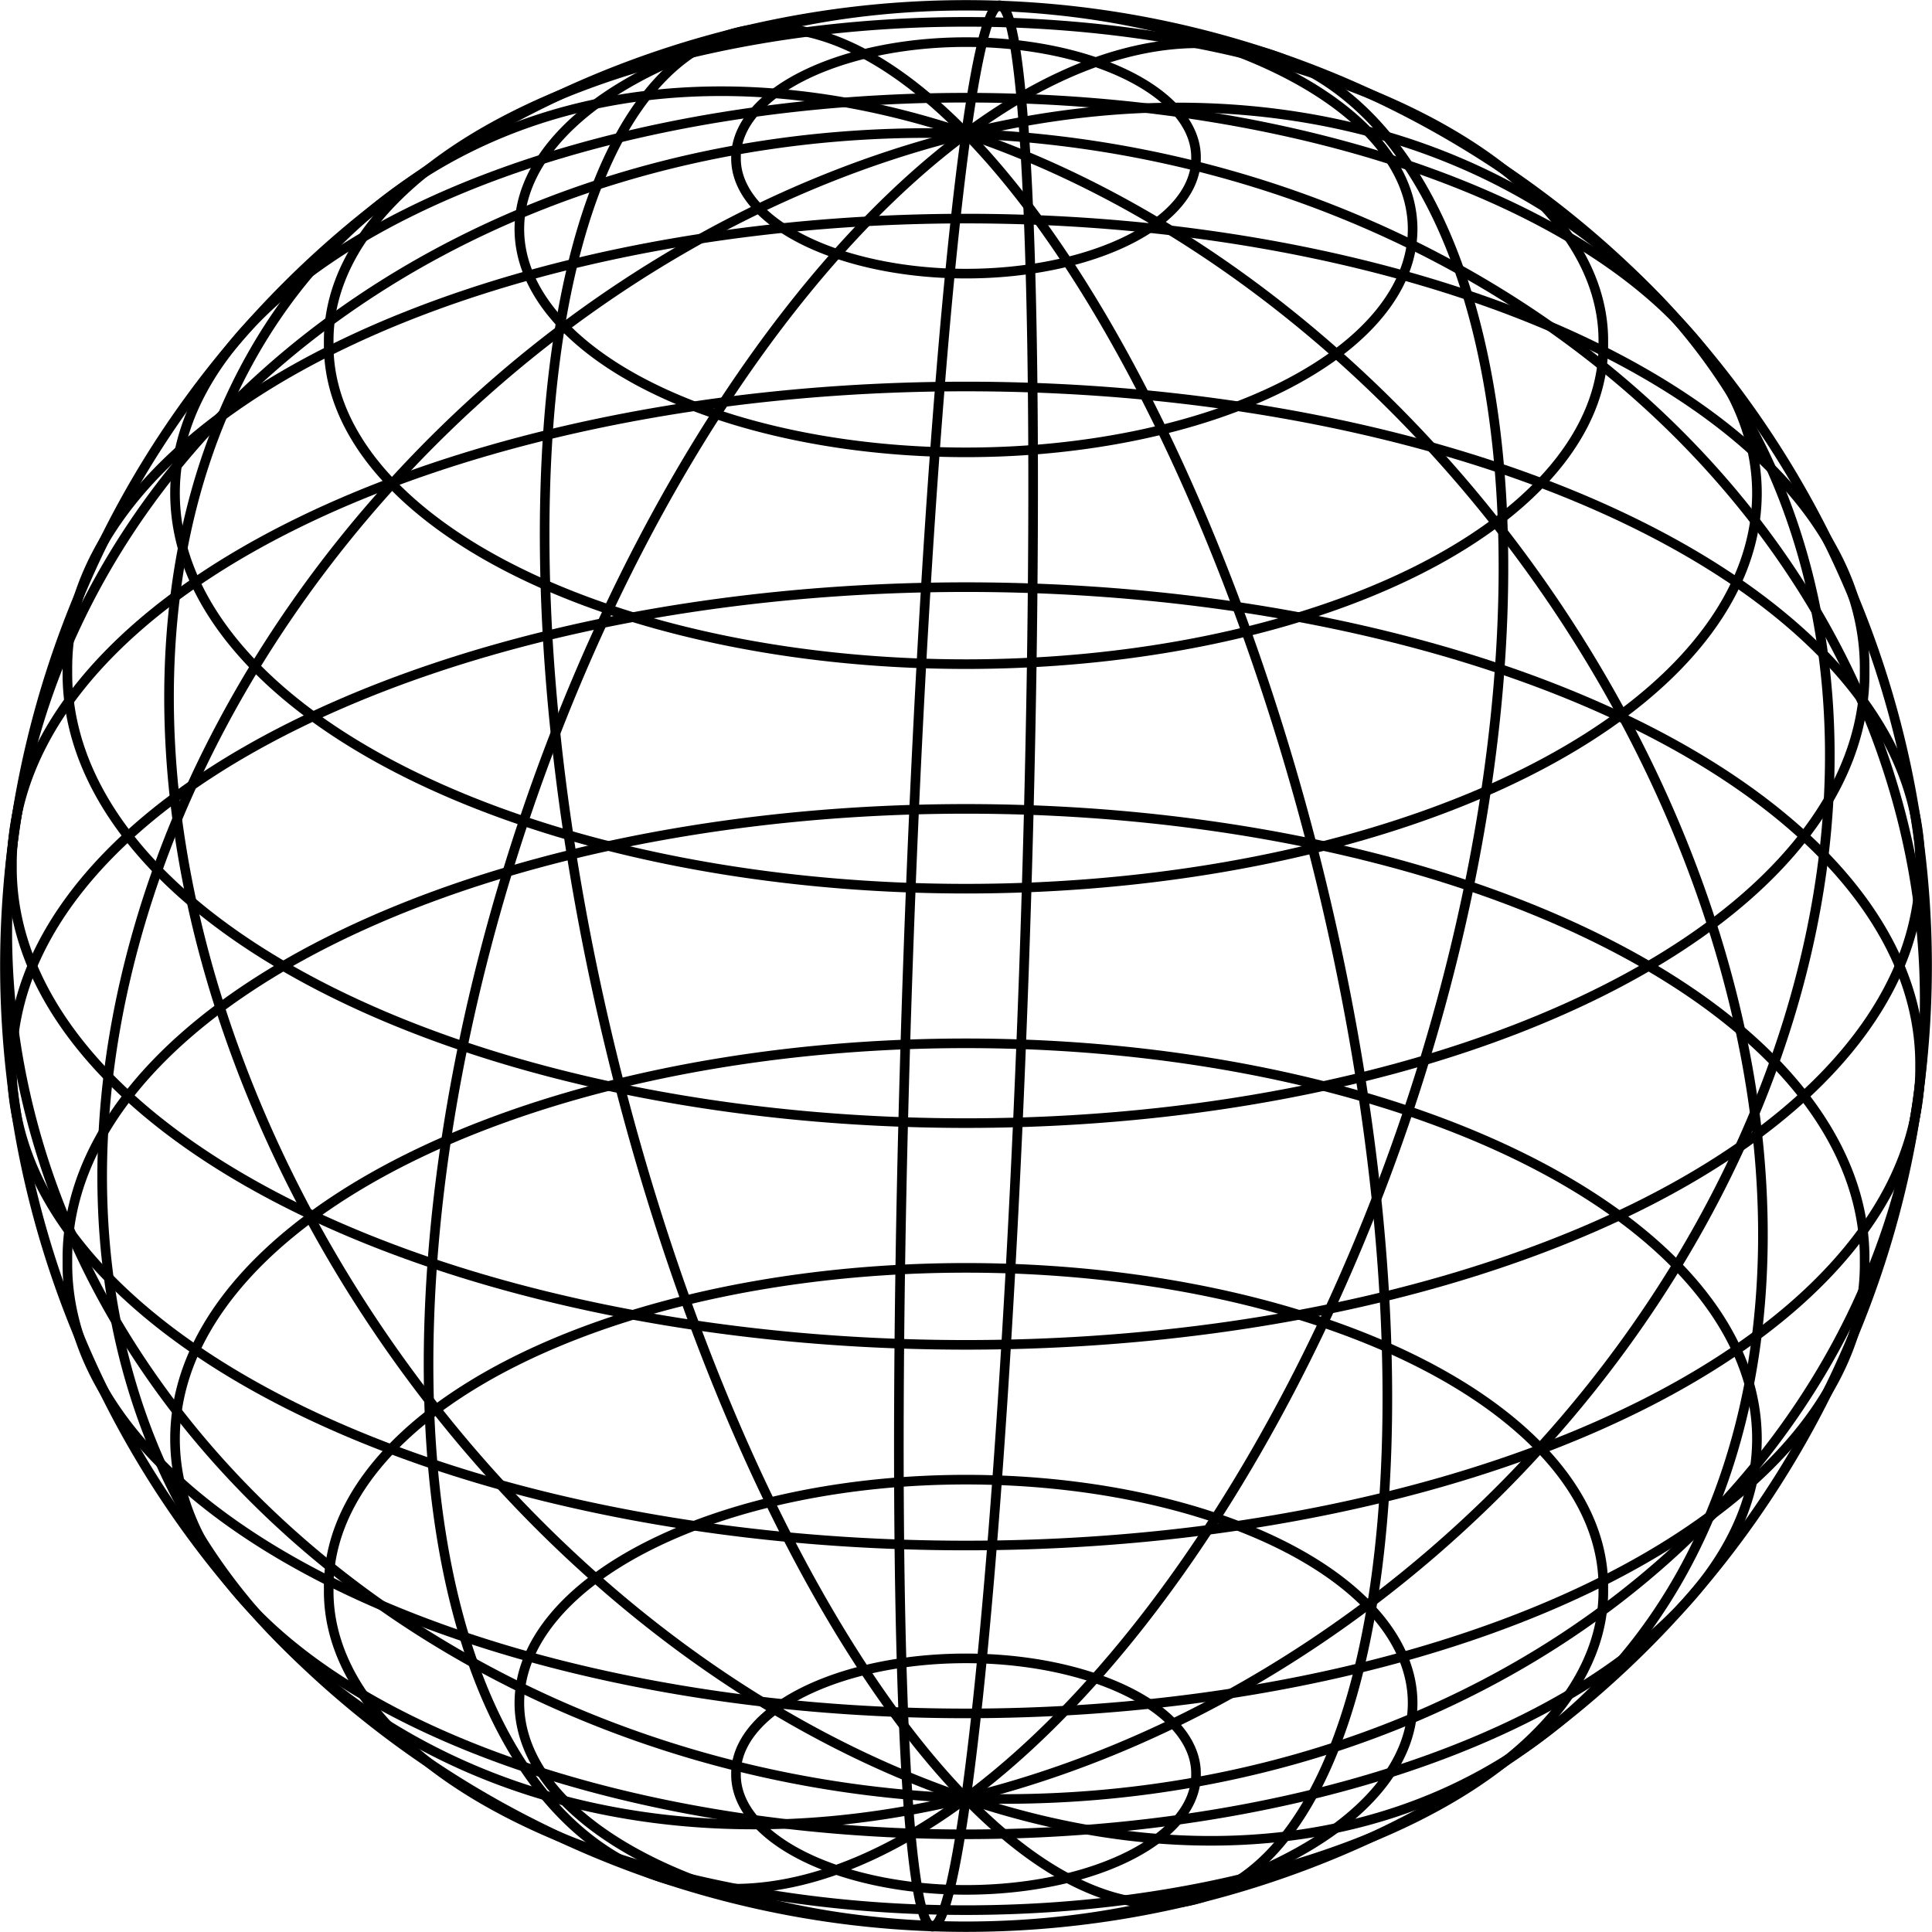
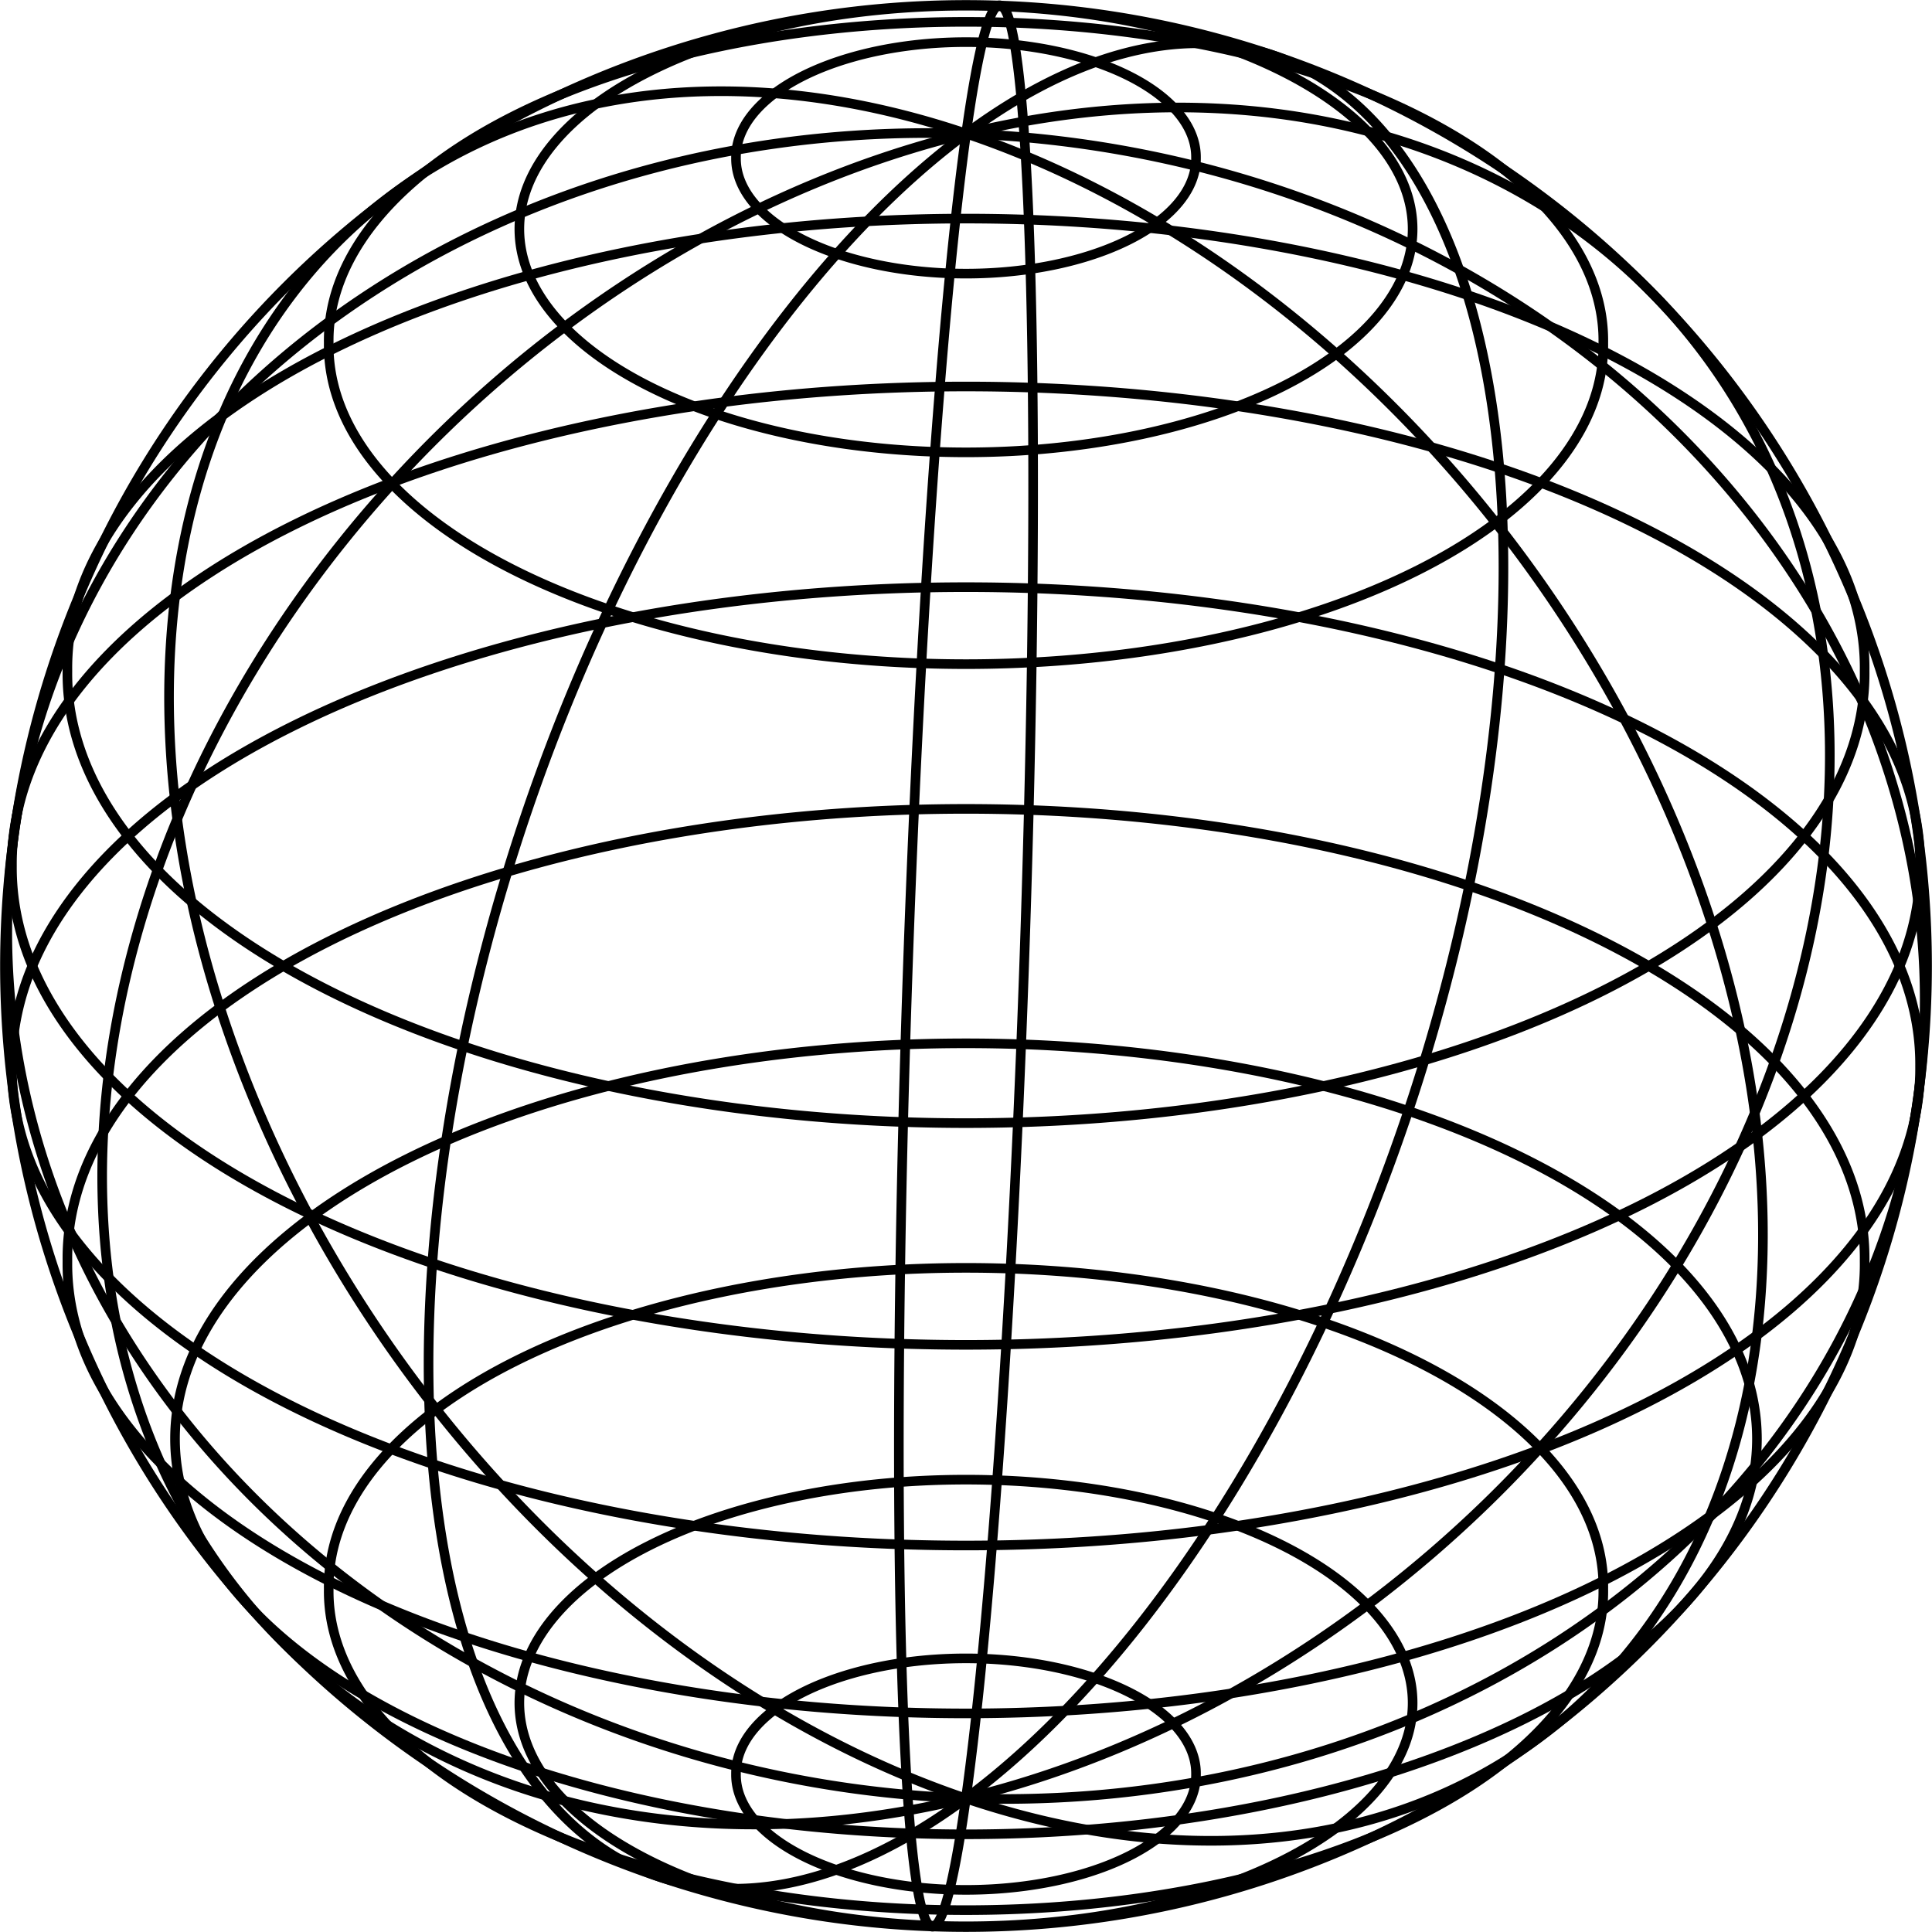
<svg xmlns="http://www.w3.org/2000/svg" version="1.1" viewBox="0 0 498.14 498.14">
  <g transform="translate(-112.36 -257.58)">
    <g fill="none" stroke="#000">
      <path transform="matrix(2.477 .087 -.087 2.477 361.43 506.65)" d="m6.042 0a6.042 100 0 1 1-12.084 0 6.042 100 0 1 1 12.084 0z" />
      <path transform="matrix(2.348 .792 -.792 2.348 361.43 506.65)" d="m48.429 0a48.429 100 0 1 1-96.858 0 48.429 100 0 1 1 96.858 0z" />
      <path transform="matrix(1.73 1.774 -1.774 1.73 361.43 506.65)" d="m77.839 0a77.839 100 0 1 1-155.68 0 77.839 100 0 1 1 155.68 0z" />
      <path transform="matrix(.343 -2.454 2.454 .343 361.43 506.65)" d="m86.393 0a86.393 100 0 1 1-172.79 0 86.393 100 0 1 1 172.79 0z" />
      <path transform="matrix(1.991 -1.476 1.476 1.991 361.43 506.65)" d="m71.798 0a71.798 100 0 1 1-143.6 0 71.798 100 0 1 1 143.6 0z" />
-       <path transform="matrix(2.408 -.587 .587 2.408 361.43 506.65)" d="m37.965 0a37.965 100 0 1 1-75.93 0 37.965 100 0 1 1 75.93 0z" />
      <path transform="matrix(2.478 0 0 2.478 361.43 506.65)" d="m23.932 84.086a23.932 11.967 0 1 1-47.863 0 23.932 11.967 0 1 1 47.863 0z" />
      <path transform="matrix(2.478 0 0 2.478 361.43 506.65)" d="m46.472 76.683a46.472 23.237 0 1 1-92.945 0 46.472 23.237 0 1 1 92.945 0z" />
      <path transform="matrix(2.478 0 0 2.478 361.43 506.65)" d="m66.312 64.823a66.312 33.157 0 1 1-132.62 0 66.312 33.157 0 1 1 132.62 0z" />
      <path transform="matrix(2.478 0 0 2.478 361.43 506.65)" d="m82.298 49.196a82.298 41.15 0 1 1-164.6 0 82.298 41.15 0 1 1 164.6 0z" />
      <path transform="matrix(2.478 0 0 2.478 361.43 506.65)" d="m93.502 30.71a93.502 46.752 0 1 1-187 0 93.502 46.752 0 1 1 187 0z" />
      <path transform="matrix(2.478 0 0 2.478 361.43 506.65)" d="m99.271 10.439a99.271 49.636 0 1 1-198.54 0 99.271 49.636 0 1 1 198.54 0z" />
      <path transform="matrix(2.478 0 0 2.478 361.43 506.65)" d="m99.271-10.439a99.271 49.636 0 1 1-198.54 0 99.271 49.636 0 1 1 198.54 0z" />
      <path transform="matrix(2.478 0 0 2.478 361.43 506.65)" d="m93.502-30.71a93.502 46.752 0 1 1-187 0 93.502 46.752 0 1 1 187 0z" />
-       <path transform="matrix(2.478 0 0 2.478 361.43 506.65)" d="m82.298-49.196a82.298 41.15 0 1 1-164.6 0 82.298 41.15 0 1 1 164.6 0z" />
      <path transform="matrix(2.478 0 0 2.478 361.43 506.65)" d="m66.312-64.823a66.312 33.157 0 1 1-132.62 0 66.312 33.157 0 1 1 132.62 0z" />
      <path transform="matrix(2.478 0 0 2.478 361.43 506.65)" d="m46.472-76.683a46.472 23.237 0 1 1-92.945 0 46.472 23.237 0 1 1 92.945 0z" />
      <path transform="matrix(2.478 0 0 2.478 361.43 506.65)" d="m23.932-84.086a23.932 11.967 0 1 1-47.863 0 23.932 11.967 0 1 1 47.863 0z" />
      <path transform="matrix(2.478 0 0 2.478 361.43 506.65)" d="m100 0a100 100 0 1 1-200 0 100 100 0 1 1 200 0z" />
    </g>
  </g>
</svg>